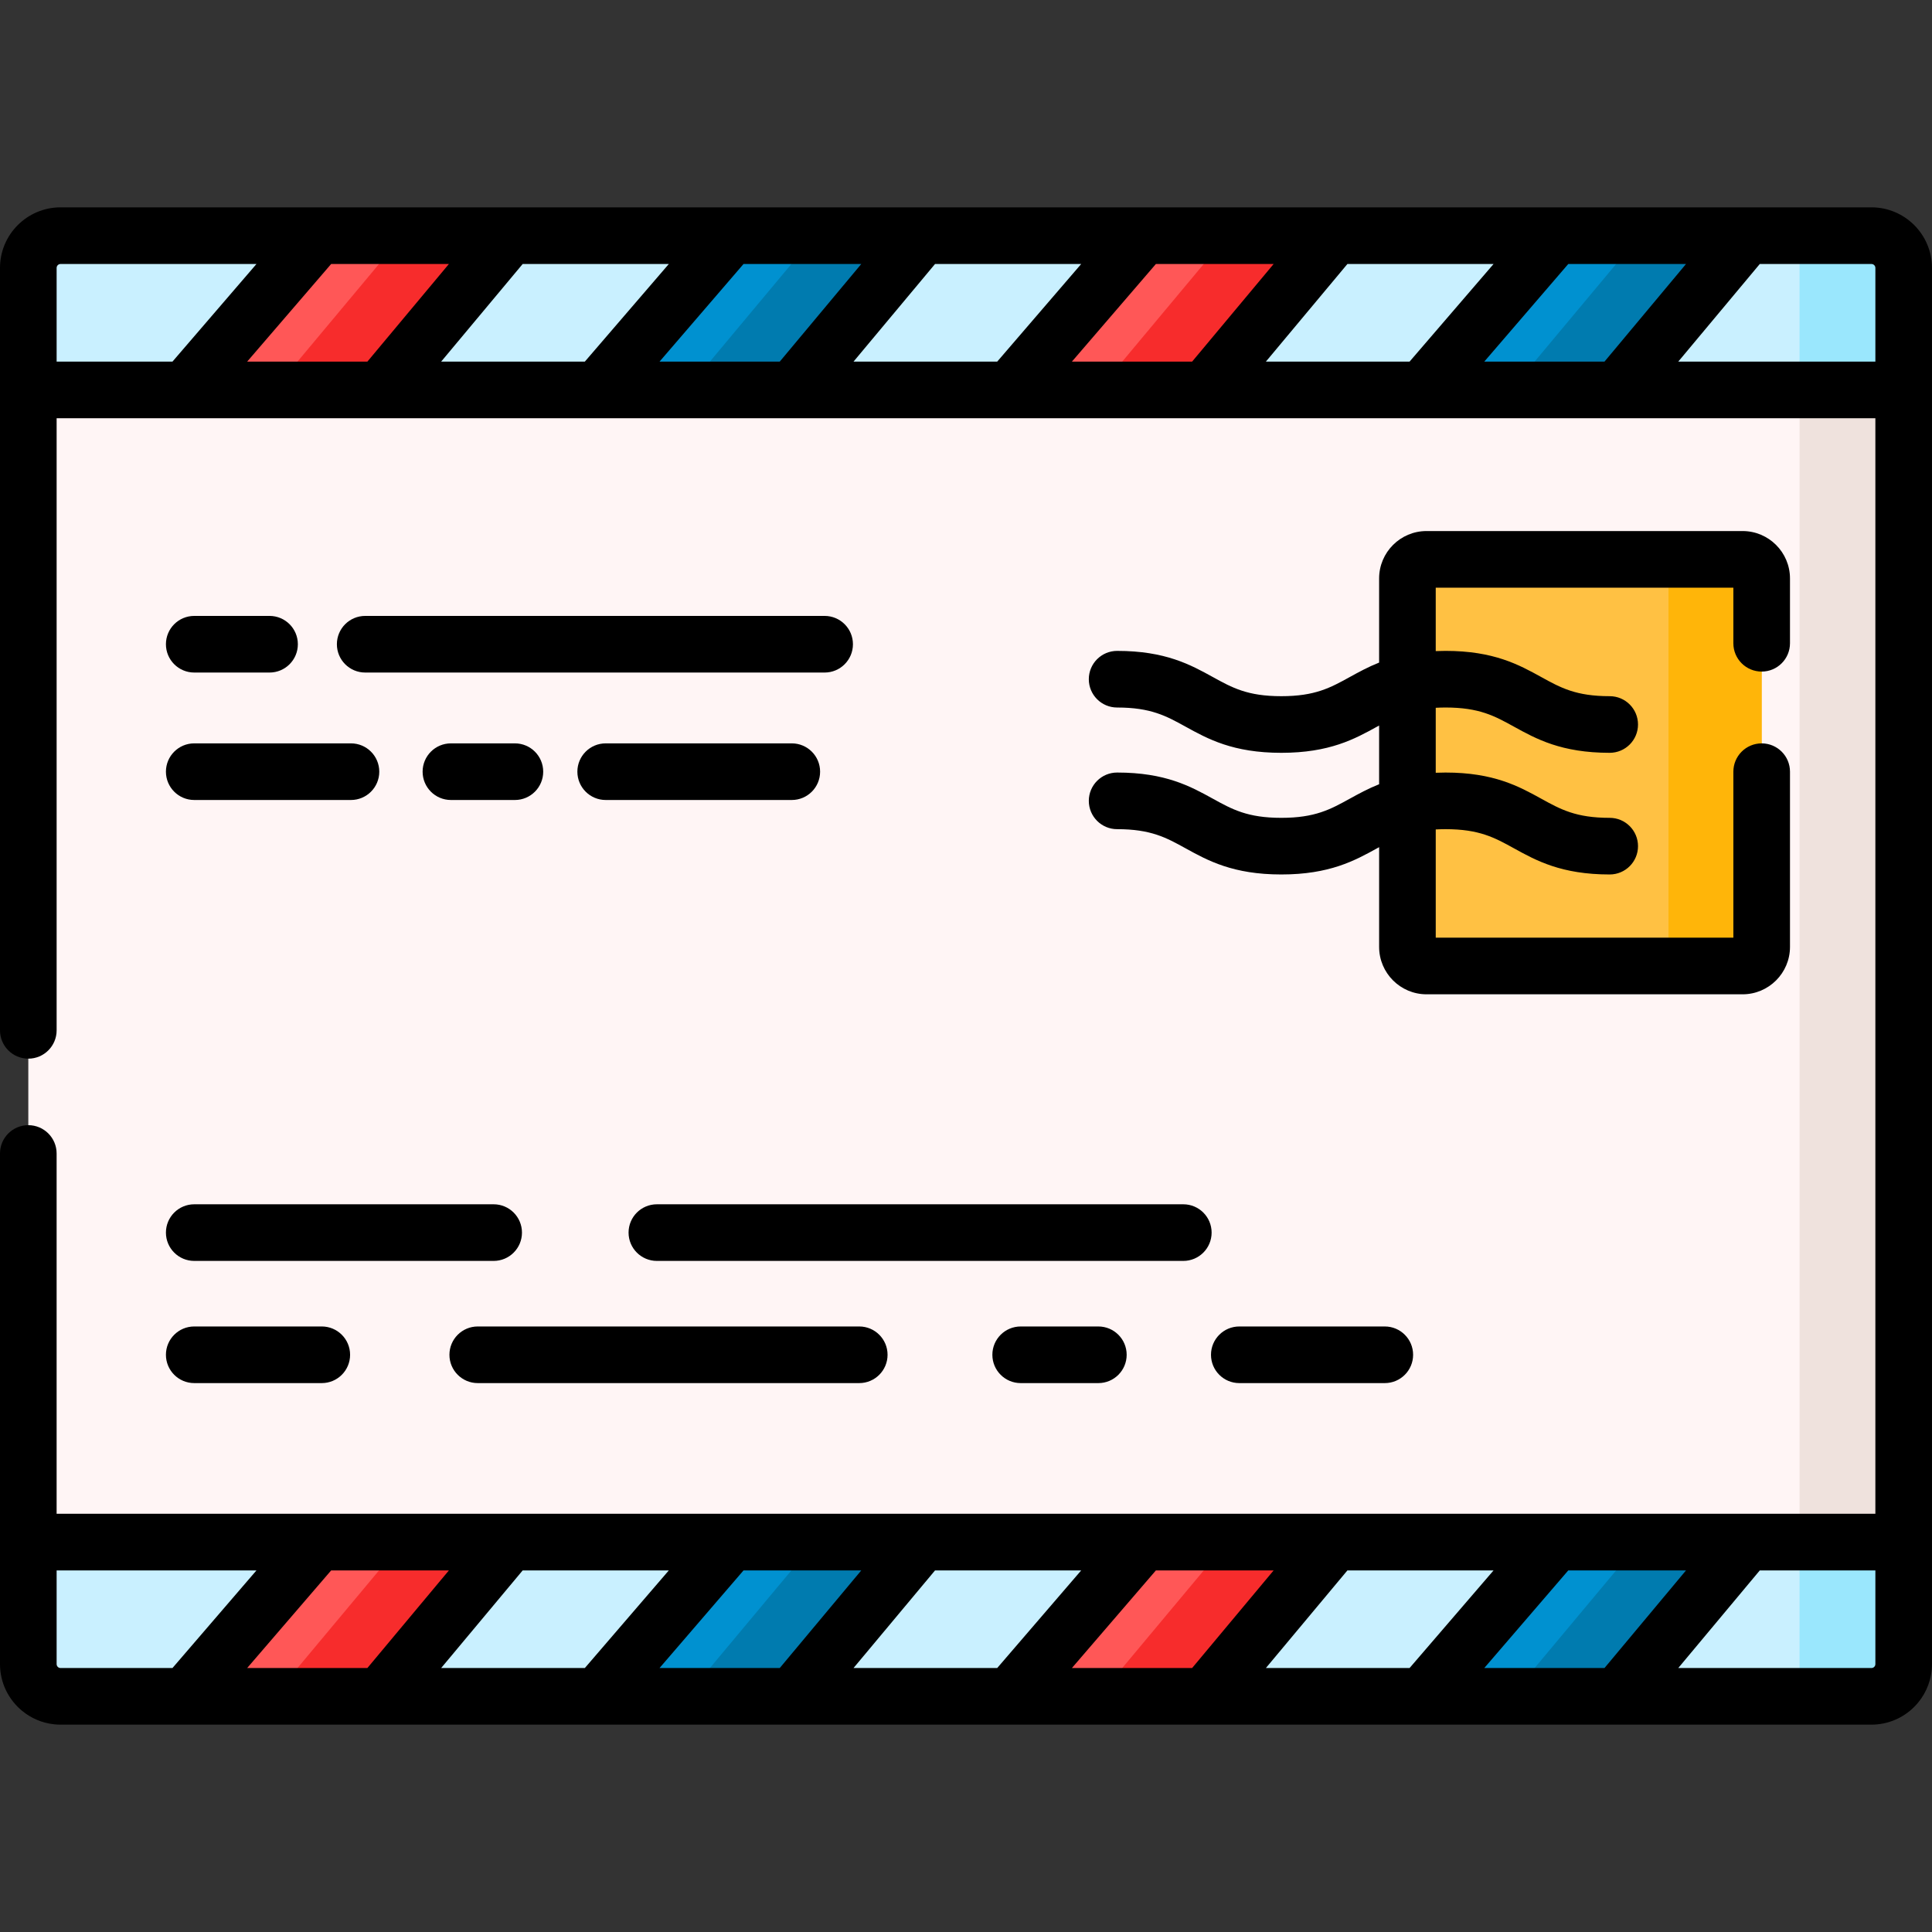
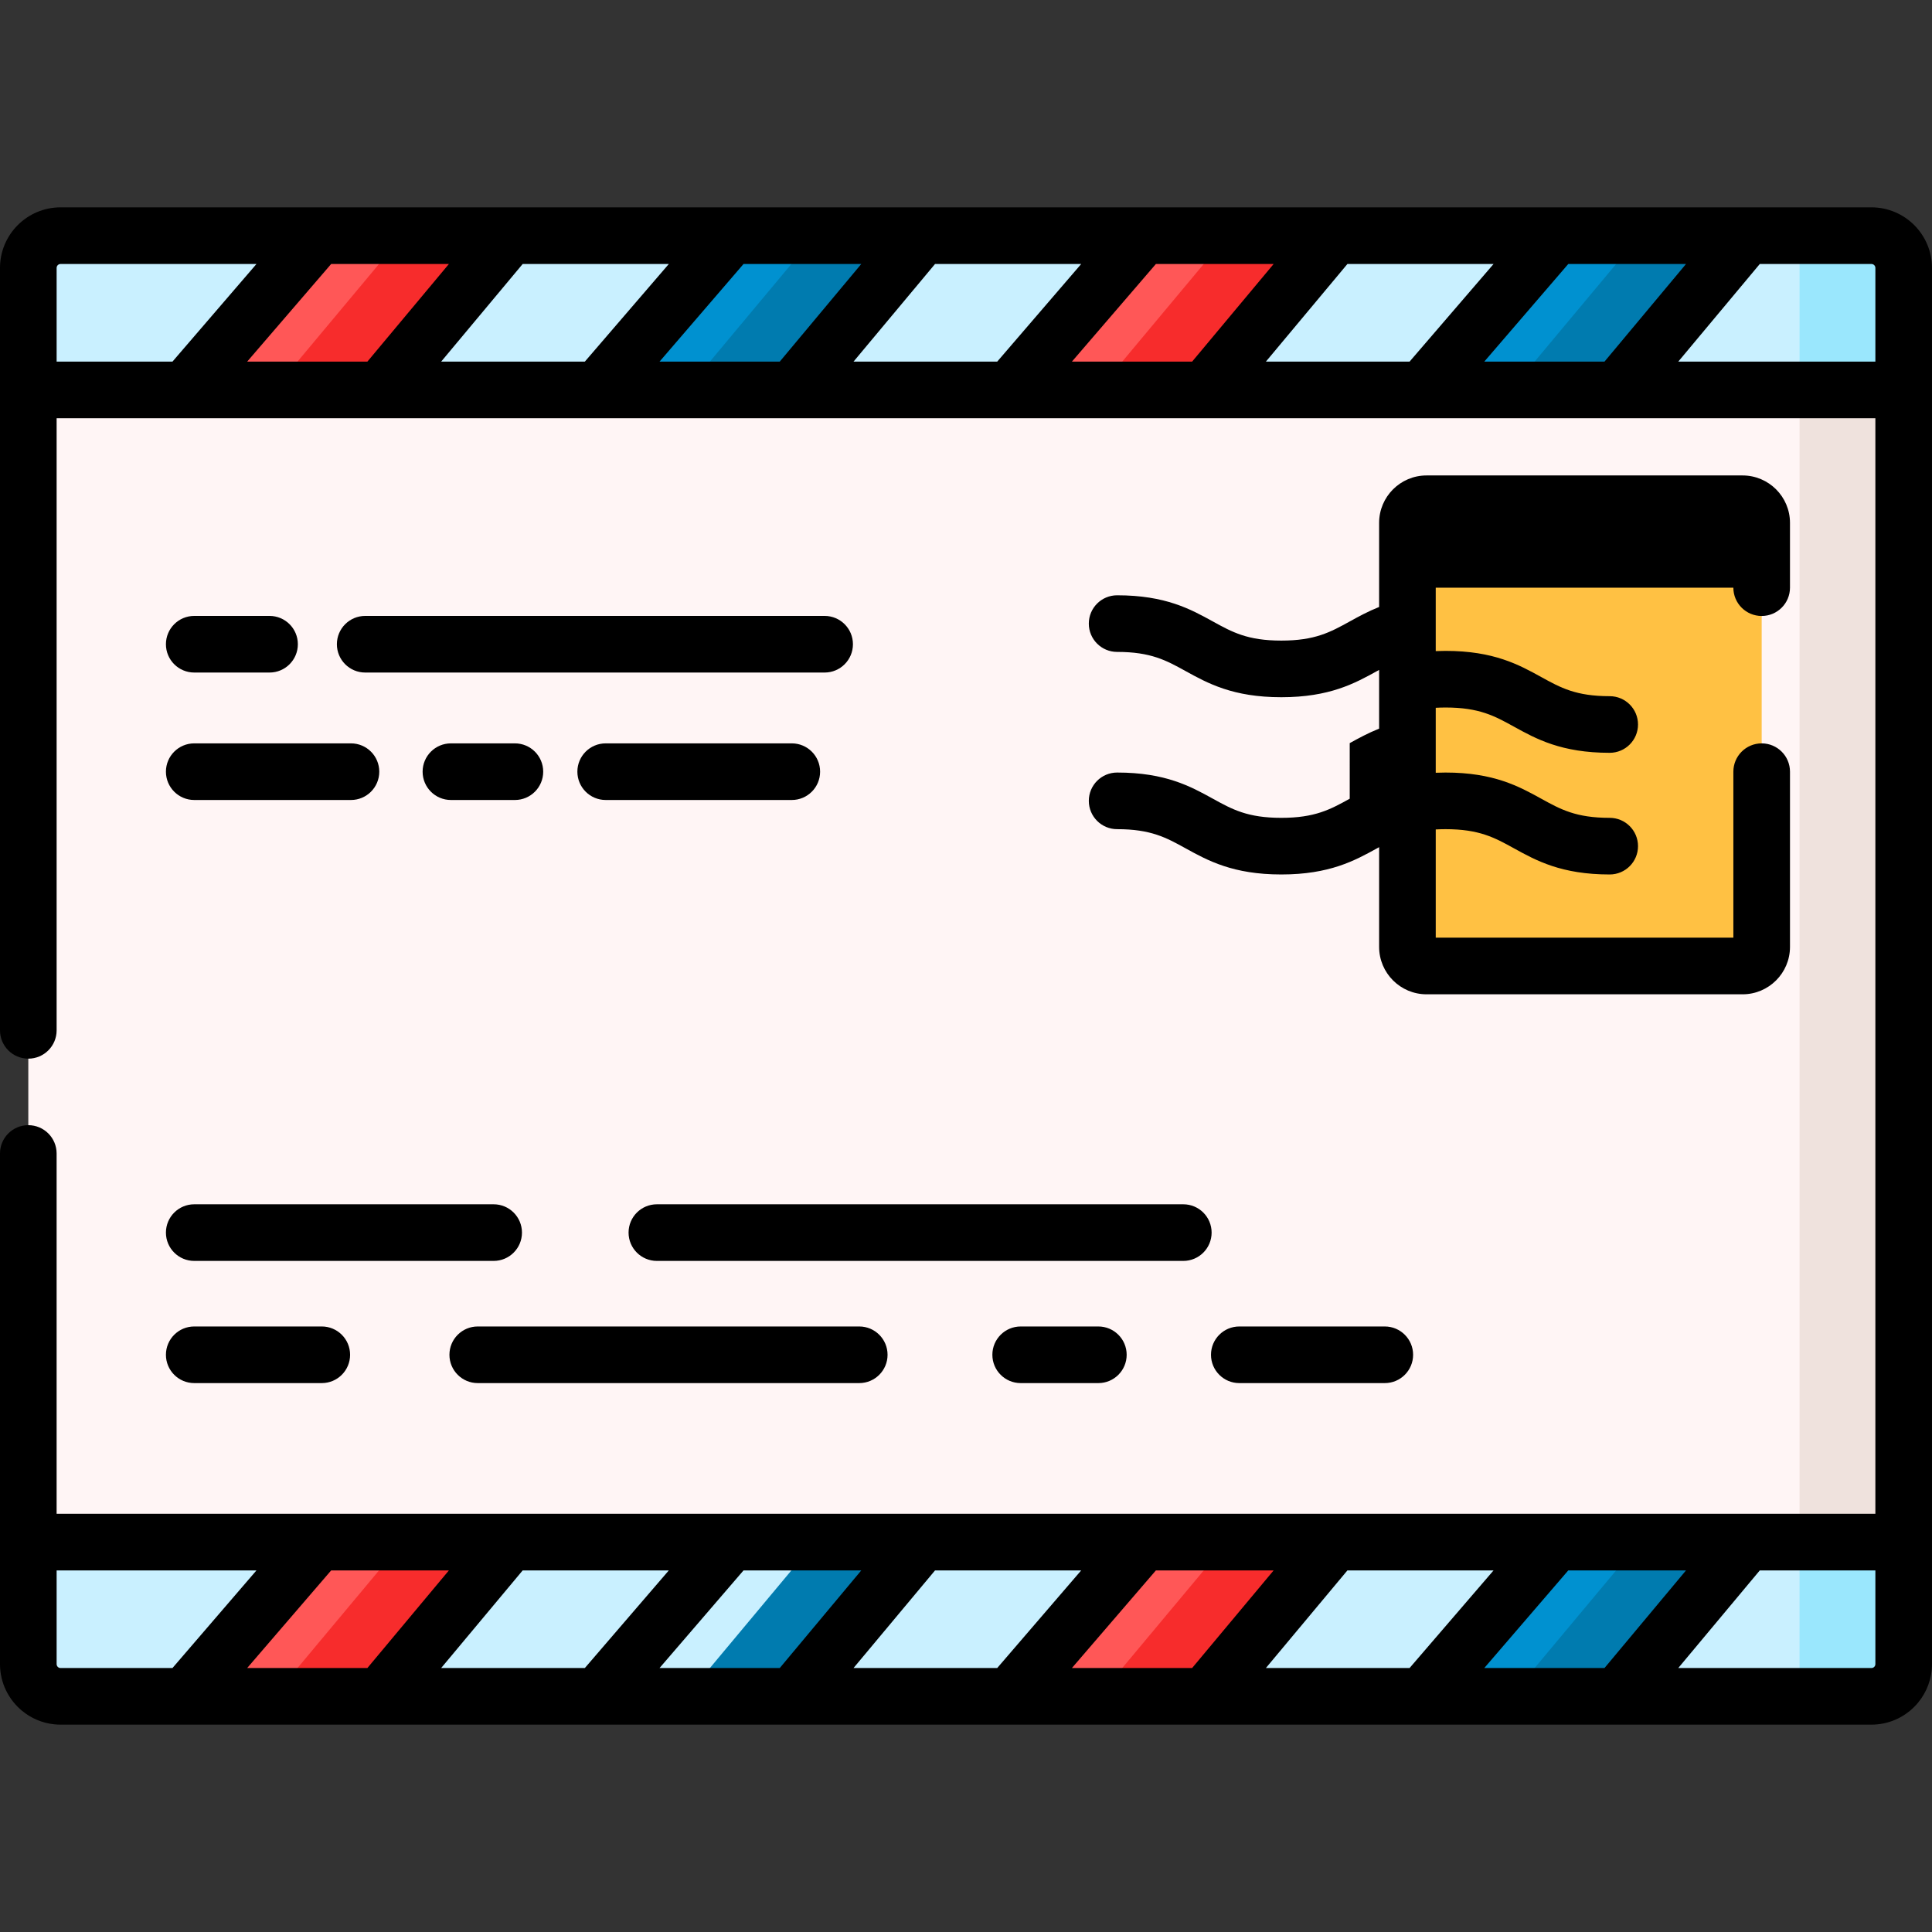
<svg xmlns="http://www.w3.org/2000/svg" id="Capa_1" enable-background="new 0 0 512 512" height="512" viewBox="0 0 512 512" width="512">
  <rect x="0" y="0" width="512" height="512" fill="#333333" stroke="none" />
  <path d="m495.953 449.547h-479.906c-4.719 0-8.545-3.826-8.545-8.545v-370.004c0-4.719 3.826-8.545 8.545-8.545h479.905c4.719 0 8.545 3.826 8.545 8.545v370.004c0 4.719-3.825 8.545-8.544 8.545z" fill="#fff5f5" />
  <path d="m504.497 67.415v377.172c0 2.741-2.222 4.962-4.962 4.962h-27.699c2.801 0 5.062-2.271 5.062-5.062v-376.972c0-2.801-2.261-5.062-5.062-5.062h27.699c2.741 0 4.962 2.222 4.962 4.962z" fill="#efe2dd" />
  <path d="m504.5 67.42v33.51c0 1.33-1.08 2.4-2.4 2.4h-25.2v-35.82c0-2.74-2.17-4.97-4.89-5.05-.06-.01-.11-.01-.17-.01h27.7c2.74 0 4.96 2.22 4.96 4.97z" fill="#9ae7fd" />
  <path d="m495.953 449.547h-479.906c-4.719 0-8.545-3.826-8.545-8.545v-32.331h496.995v32.331c0 4.719-3.825 8.545-8.544 8.545z" fill="#c9f0ff" />
  <path d="m49.148 449.547 35.17-40.876h50.687l-34.136 40.876z" fill="#ff5757" />
-   <path d="m158.43 449.547 35.171-40.876h50.686l-34.136 40.876z" fill="#0091d0" />
  <path d="m267.713 449.547 35.17-40.876h50.687l-34.136 40.876z" fill="#ff5757" />
  <path d="m376.995 449.547 35.17-40.876h50.687l-34.136 40.876z" fill="#0091d0" />
  <path d="m135.008 408.669-34.143 40.88h-28.289l34.142-40.88z" fill="#f72c2c" />
  <path d="m244.286 408.669-34.132 40.88h-28.29l34.132-40.88z" fill="#007baf" />
  <path d="m353.574 408.669-34.142 40.88h-28.29l34.132-40.88z" fill="#f72c2c" />
  <path d="m462.853 408.669-34.132 40.88h-28.3l34.142-40.88z" fill="#007baf" />
  <path d="m502.098 103.331h-492.196c-1.325 0-2.399-1.074-2.399-2.399v-33.361c0-2.825 2.29-5.115 5.115-5.115h486.764c2.825 0 5.115 2.29 5.115 5.115v33.362c0 1.324-1.074 2.398-2.399 2.398z" fill="#c9f0ff" />
  <path d="m49.148 103.331 35.17-40.876h50.687l-34.136 40.876z" fill="#ff5757" />
  <path d="m158.43 103.331 35.171-40.876h50.686l-34.136 40.876z" fill="#0091d0" />
  <path d="m267.713 103.331 35.17-40.876h50.687l-34.136 40.876z" fill="#ff5757" />
  <path d="m376.995 103.331 35.17-40.876h50.687l-34.136 40.876z" fill="#0091d0" />
  <path d="m135.008 62.453-34.143 40.88h-28.289l34.142-40.88z" fill="#f72c2c" />
  <path d="m244.286 62.453-34.132 40.88h-28.29l34.132-40.88z" fill="#007baf" />
  <path d="m353.574 62.453-34.142 40.88h-28.29l34.132-40.88z" fill="#f72c2c" />
  <path d="m462.853 62.453-34.132 40.88h-28.3l34.142-40.88z" fill="#007baf" />
  <path d="m461.804 255.997h-83.76c-2.794 0-5.059-2.265-5.059-5.059v-97.643c0-2.794 2.265-5.059 5.059-5.059h83.76c2.794 0 5.059 2.265 5.059 5.059v97.643c0 2.793-2.265 5.059-5.059 5.059z" fill="#ffc143" />
-   <path d="m461.804 255.997h-19.643v-107.762h19.643c2.794 0 5.059 2.265 5.059 5.059v97.643c0 2.794-2.265 5.06-5.059 5.06z" fill="#ffb509" />
  <path d="m504.497 408.675v32.327c0 4.721-3.827 8.547-8.547 8.547h-24.114c2.801 0 5.062-2.271 5.062-5.062v-35.813h27.599z" fill="#9ae7fd" />
  <path d="m499.38 62.46h-27.37c2.72.08 4.89 2.31 4.89 5.05v35.82h22.6 2.6 2.4v-2.4-33.36c0-2.82-2.29-5.11-5.12-5.11z" fill="#9ae7fd" />
  <path d="m51.476 178.23h19.956c4.144 0 7.503-3.359 7.503-7.503s-3.359-7.503-7.503-7.503h-19.956c-4.144 0-7.503 3.359-7.503 7.503s3.359 7.503 7.503 7.503z" />
  <path d="m218.535 163.224h-121.754c-4.144 0-7.503 3.359-7.503 7.503s3.359 7.503 7.503 7.503h121.754c4.144 0 7.503-3.359 7.503-7.503s-3.359-7.503-7.503-7.503z" />
  <path d="m209.833 212.006c4.144 0 7.503-3.359 7.503-7.503s-3.359-7.503-7.503-7.503h-49.318c-4.144 0-7.503 3.359-7.503 7.503s3.359 7.503 7.503 7.503z" />
  <path d="m136.452 197.001h-16.952c-4.144 0-7.503 3.359-7.503 7.503s3.359 7.503 7.503 7.503h16.952c4.144 0 7.503-3.359 7.503-7.503s-3.359-7.503-7.503-7.503z" />
  <path d="m51.476 212.006h41.533c4.144 0 7.503-3.359 7.503-7.503s-3.359-7.503-7.503-7.503h-41.533c-4.144 0-7.503 3.359-7.503 7.503s3.359 7.503 7.503 7.503z" />
  <path d="m51.476 334.155h79.347c4.144 0 7.503-3.359 7.503-7.503s-3.359-7.503-7.503-7.503h-79.347c-4.144 0-7.503 3.359-7.503 7.503s3.359 7.503 7.503 7.503z" />
  <path d="m166.577 326.653c0 4.144 3.359 7.503 7.503 7.503h139.508c4.144 0 7.503-3.359 7.503-7.503s-3.359-7.503-7.503-7.503h-139.508c-4.144 0-7.503 3.359-7.503 7.503z" />
  <path d="m51.476 366.534h33.8c4.144 0 7.503-3.359 7.503-7.503 0-4.143-3.359-7.503-7.503-7.503h-33.8c-4.144 0-7.503 3.359-7.503 7.503s3.359 7.503 7.503 7.503z" />
  <path d="m270.491 351.529c-4.144 0-7.503 3.359-7.503 7.503s3.359 7.503 7.503 7.503h20.584c4.144 0 7.503-3.359 7.503-7.503 0-4.143-3.359-7.503-7.503-7.503z" />
  <path d="m119.104 359.031c0 4.144 3.359 7.503 7.503 7.503h101.102c4.144 0 7.503-3.359 7.503-7.503 0-4.143-3.359-7.503-7.503-7.503h-101.102c-4.144.001-7.503 3.36-7.503 7.503z" />
  <path d="m328.429 351.529c-4.144 0-7.503 3.359-7.503 7.503s3.359 7.503 7.503 7.503h38.556c4.144 0 7.503-3.359 7.503-7.503 0-4.143-3.359-7.503-7.503-7.503z" />
-   <path d="m357.692 211.667c-5.133 2.832-9.187 5.069-18.133 5.069-8.945 0-12.998-2.237-18.13-5.068-5.892-3.251-12.569-6.936-25.379-6.936-4.144 0-7.503 3.359-7.503 7.503s3.359 7.503 7.503 7.503c8.945 0 12.998 2.237 18.13 5.068 5.892 3.251 12.569 6.936 25.379 6.936 12.811 0 19.489-3.685 25.382-6.936.182-.101.361-.199.541-.298v26.43c0 6.927 5.636 12.562 12.562 12.562h83.76c6.926 0 12.562-5.635 12.562-12.562v-46.434c0-4.144-3.359-7.503-7.503-7.503s-7.503 3.359-7.503 7.503v43.991h-78.873v-28.685c.819-.045 1.672-.074 2.587-.074 8.946 0 13 2.237 18.133 5.069 5.892 3.251 12.571 6.936 25.381 6.936 4.144 0 7.503-3.359 7.503-7.503 0-4.143-3.359-7.503-7.503-7.503-8.946 0-13-2.237-18.132-5.069-5.892-3.251-12.571-6.936-25.382-6.936-.894 0-1.751.022-2.587.056v-17.217c.819-.045 1.672-.074 2.587-.074 8.946 0 13 2.237 18.133 5.069 5.892 3.251 12.571 6.936 25.381 6.936 4.144 0 7.503-3.359 7.503-7.503s-3.359-7.503-7.503-7.503c-8.946 0-13-2.237-18.132-5.069-5.892-3.251-12.571-6.936-25.382-6.936-.894 0-1.751.022-2.587.056v-16.81h78.873v14.734c0 4.144 3.359 7.503 7.503 7.503s7.503-3.359 7.503-7.503v-17.177c0-6.927-5.636-12.562-12.562-12.562h-83.76c-6.926 0-12.562 5.635-12.562 12.562v22.294c-2.947 1.175-5.435 2.54-7.79 3.839-5.133 2.832-9.187 5.069-18.133 5.069-8.945 0-12.998-2.237-18.13-5.068-5.892-3.251-12.569-6.936-25.379-6.936-4.144 0-7.503 3.359-7.503 7.503s3.359 7.503 7.503 7.503c8.945 0 12.998 2.237 18.13 5.068 5.892 3.251 12.569 6.936 25.379 6.936 12.811 0 19.489-3.685 25.382-6.936.182-.101.361-.199.541-.298v15.561c-2.947 1.176-5.435 2.541-7.79 3.84z" />
+   <path d="m357.692 211.667c-5.133 2.832-9.187 5.069-18.133 5.069-8.945 0-12.998-2.237-18.13-5.068-5.892-3.251-12.569-6.936-25.379-6.936-4.144 0-7.503 3.359-7.503 7.503s3.359 7.503 7.503 7.503c8.945 0 12.998 2.237 18.13 5.068 5.892 3.251 12.569 6.936 25.379 6.936 12.811 0 19.489-3.685 25.382-6.936.182-.101.361-.199.541-.298v26.43c0 6.927 5.636 12.562 12.562 12.562h83.76c6.926 0 12.562-5.635 12.562-12.562v-46.434c0-4.144-3.359-7.503-7.503-7.503s-7.503 3.359-7.503 7.503v43.991h-78.873v-28.685c.819-.045 1.672-.074 2.587-.074 8.946 0 13 2.237 18.133 5.069 5.892 3.251 12.571 6.936 25.381 6.936 4.144 0 7.503-3.359 7.503-7.503 0-4.143-3.359-7.503-7.503-7.503-8.946 0-13-2.237-18.132-5.069-5.892-3.251-12.571-6.936-25.382-6.936-.894 0-1.751.022-2.587.056v-17.217c.819-.045 1.672-.074 2.587-.074 8.946 0 13 2.237 18.133 5.069 5.892 3.251 12.571 6.936 25.381 6.936 4.144 0 7.503-3.359 7.503-7.503s-3.359-7.503-7.503-7.503c-8.946 0-13-2.237-18.132-5.069-5.892-3.251-12.571-6.936-25.382-6.936-.894 0-1.751.022-2.587.056v-16.81h78.873c0 4.144 3.359 7.503 7.503 7.503s7.503-3.359 7.503-7.503v-17.177c0-6.927-5.636-12.562-12.562-12.562h-83.76c-6.926 0-12.562 5.635-12.562 12.562v22.294c-2.947 1.175-5.435 2.54-7.79 3.839-5.133 2.832-9.187 5.069-18.133 5.069-8.945 0-12.998-2.237-18.13-5.068-5.892-3.251-12.569-6.936-25.379-6.936-4.144 0-7.503 3.359-7.503 7.503s3.359 7.503 7.503 7.503c8.945 0 12.998 2.237 18.13 5.068 5.892 3.251 12.569 6.936 25.379 6.936 12.811 0 19.489-3.685 25.382-6.936.182-.101.361-.199.541-.298v15.561c-2.947 1.176-5.435 2.541-7.79 3.84z" />
  <path d="m495.952 54.95h-479.904c-8.849 0-16.048 7.199-16.048 16.048v.002 32.331 169.722c0 4.144 3.359 7.503 7.503 7.503s7.503-3.359 7.503-7.503v-162.22h34.143 51.721 57.561 51.721 57.561 51.72 57.561 51.721 68.279v290.335h-34.143-50.687-58.596-50.687-58.596-50.685-58.595-50.686-69.314v-95.484c0-4.144-3.359-7.503-7.503-7.503s-7.502 3.36-7.502 7.504v102.986 32.331c0 4.977 2.278 9.432 5.846 12.378 2.379 1.964 5.331 3.257 8.563 3.586.539.055 1.085.083 1.638.083h33.101 51.721 57.561 51.721 57.561 51.72 57.561 51.721 67.237c.553 0 1.1-.028 1.638-.083 4.311-.439 8.122-2.591 10.74-5.763 2.291-2.775 3.669-6.33 3.669-10.202v-32.331-305.34-32.33-.002c.002-8.849-7.197-16.048-16.046-16.048zm-450.246 387.094h-29.658c-.574 0-1.042-.467-1.042-1.042v-24.829h52.96zm51.654 0h-31.859l22.26-25.87h31.203zm57.628 0h-38.078l21.605-25.87h38.732zm51.655 0h-31.86l22.26-25.87h31.204zm57.628 0h-38.079l21.604-25.87h38.733zm51.653 0h-31.859l22.26-25.87h31.203zm57.628 0h-38.078l21.605-25.87h38.733zm51.655 0h-31.859l22.26-25.87h31.203zm71.788-1.042c0 .144-.029.281-.082.405-.106.249-.306.449-.555.555-.125.053-.262.082-.405.082h-51.196l21.605-25.87h30.633zm-451.289-345.173h-30.7v-24.829c0-.574.468-1.042 1.042-1.042h51.918zm51.654 0h-31.859l22.26-25.87h31.203zm57.628 0h-38.078l21.605-25.87h38.732zm51.655 0h-31.86l22.26-25.87h31.204zm57.628 0h-38.079l21.604-25.87h38.733zm51.653 0h-31.859l22.26-25.87h31.203zm57.628 0h-38.078l21.605-25.87h38.733zm51.655 0h-31.859l22.26-25.87h31.203zm71.788 0h-52.238l21.605-25.87h29.591c.574 0 1.042.467 1.042 1.042z" />
</svg>